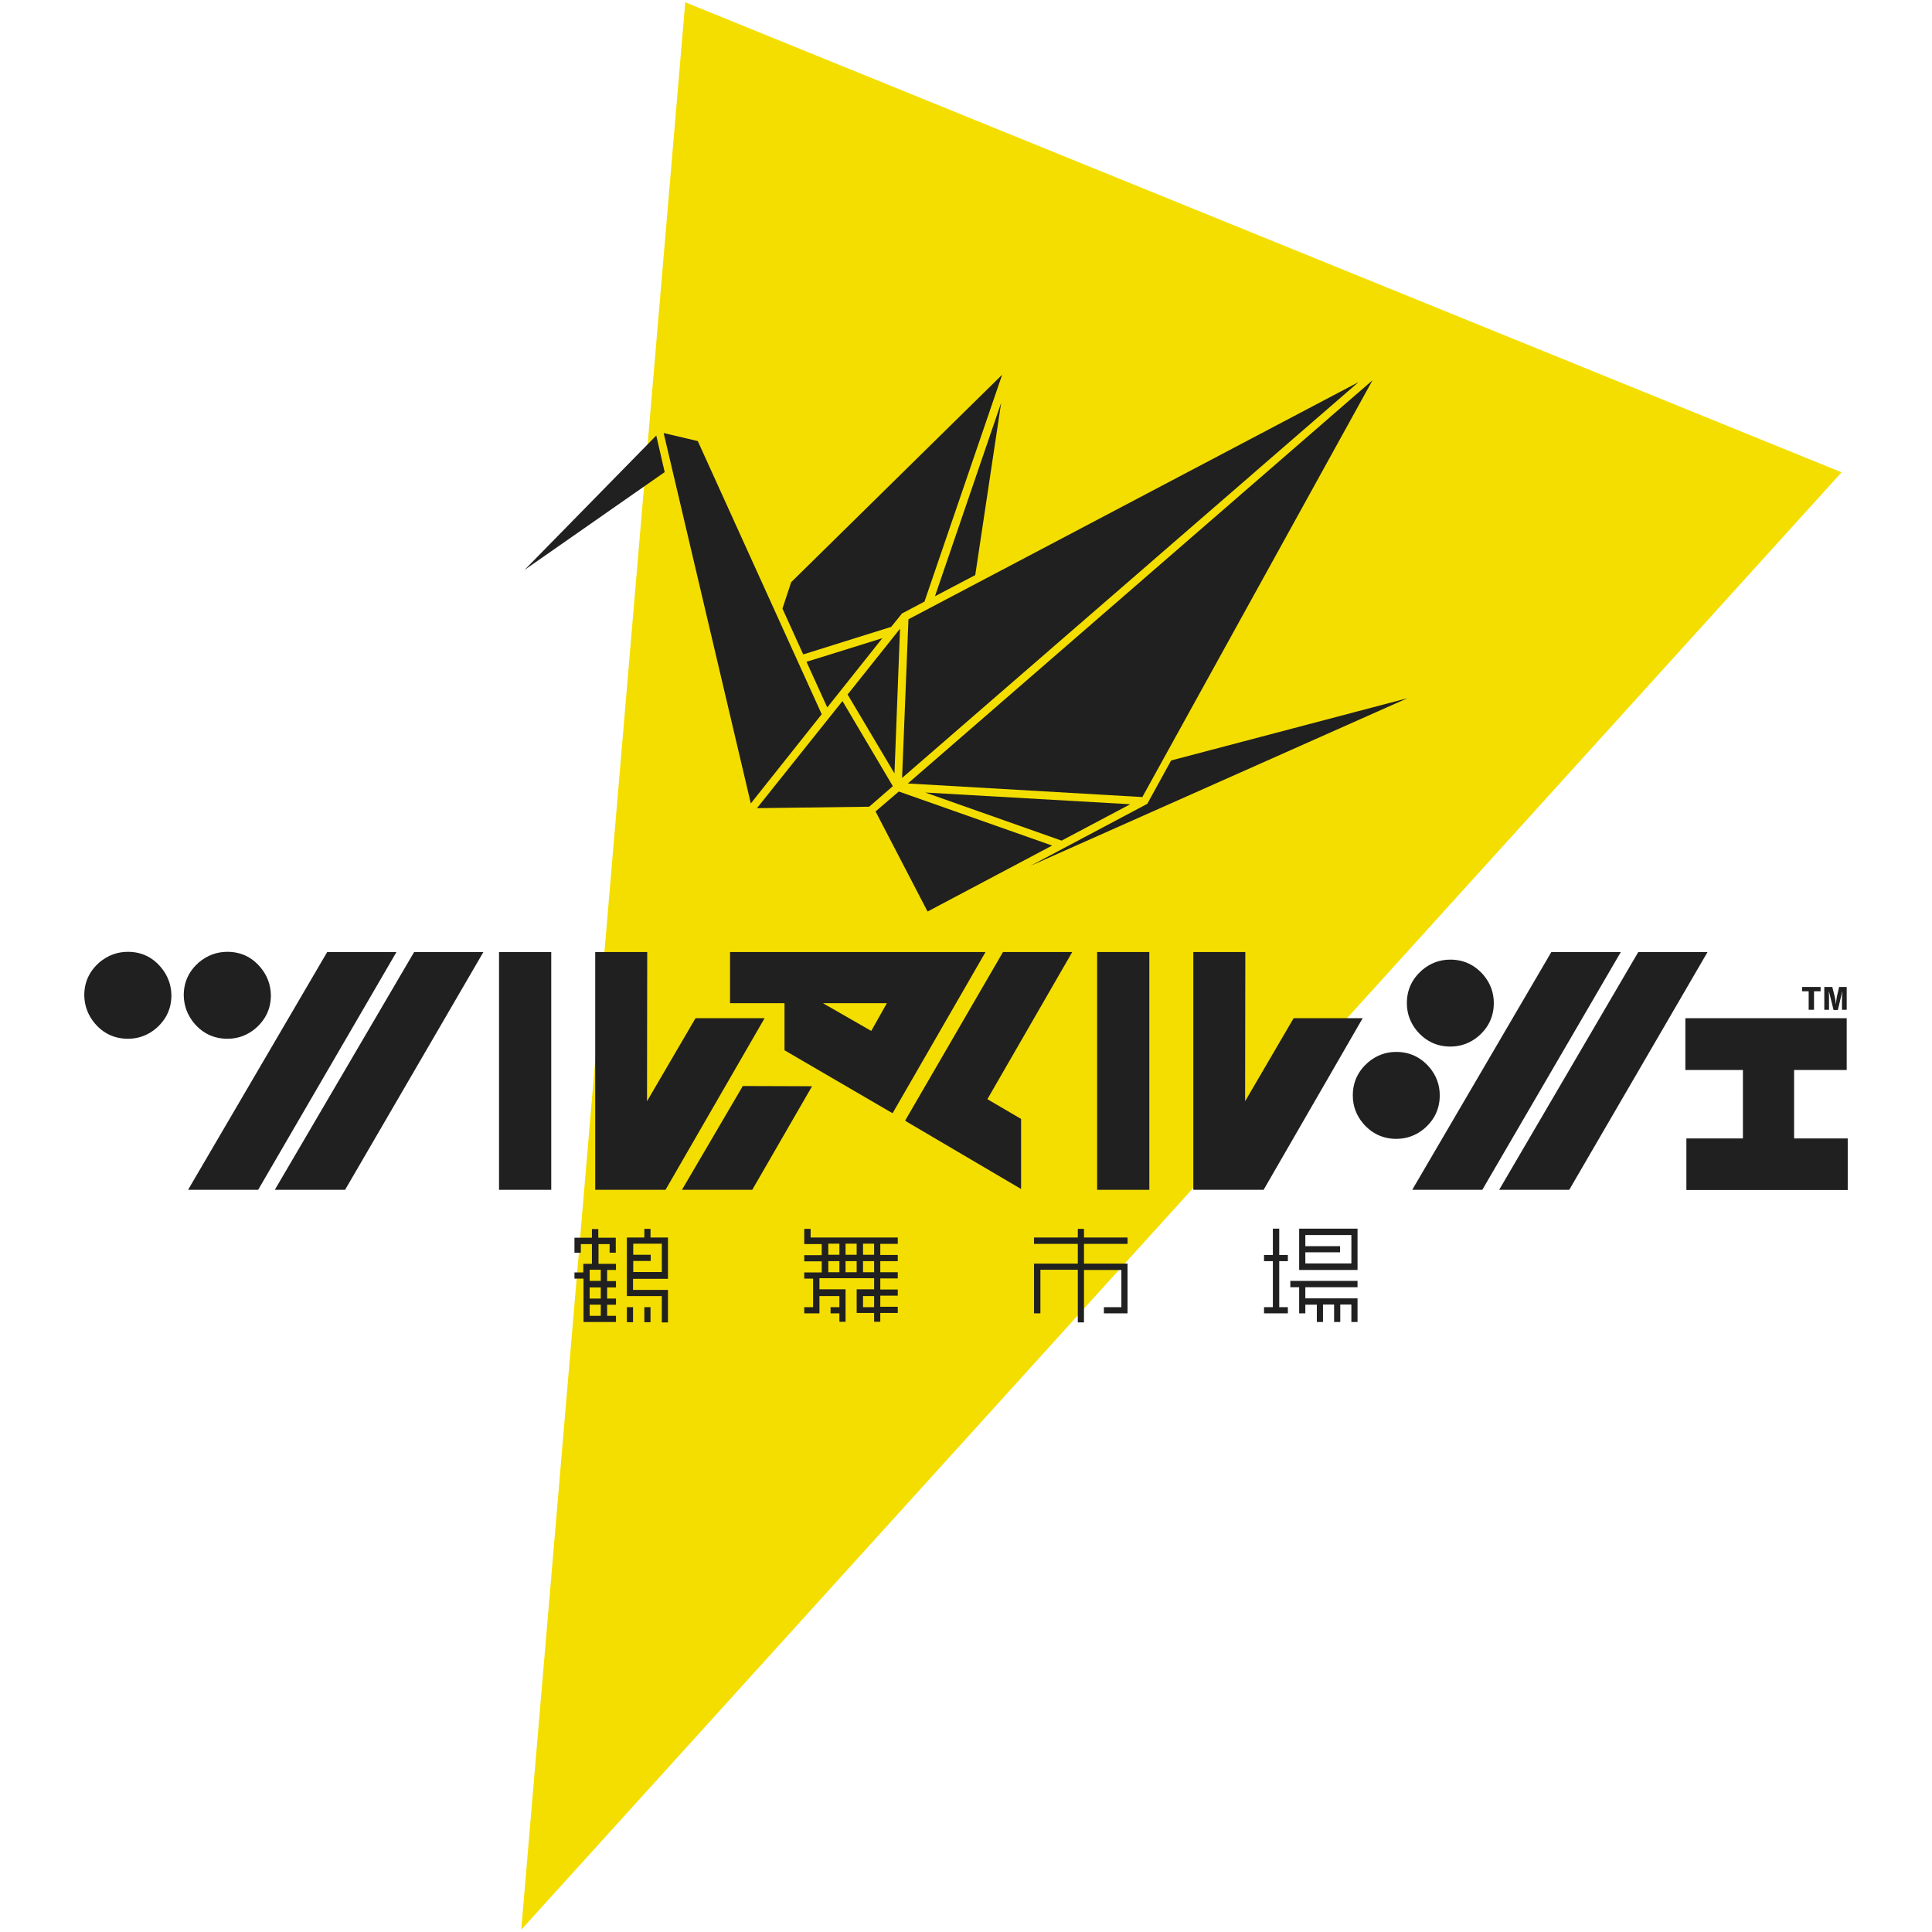
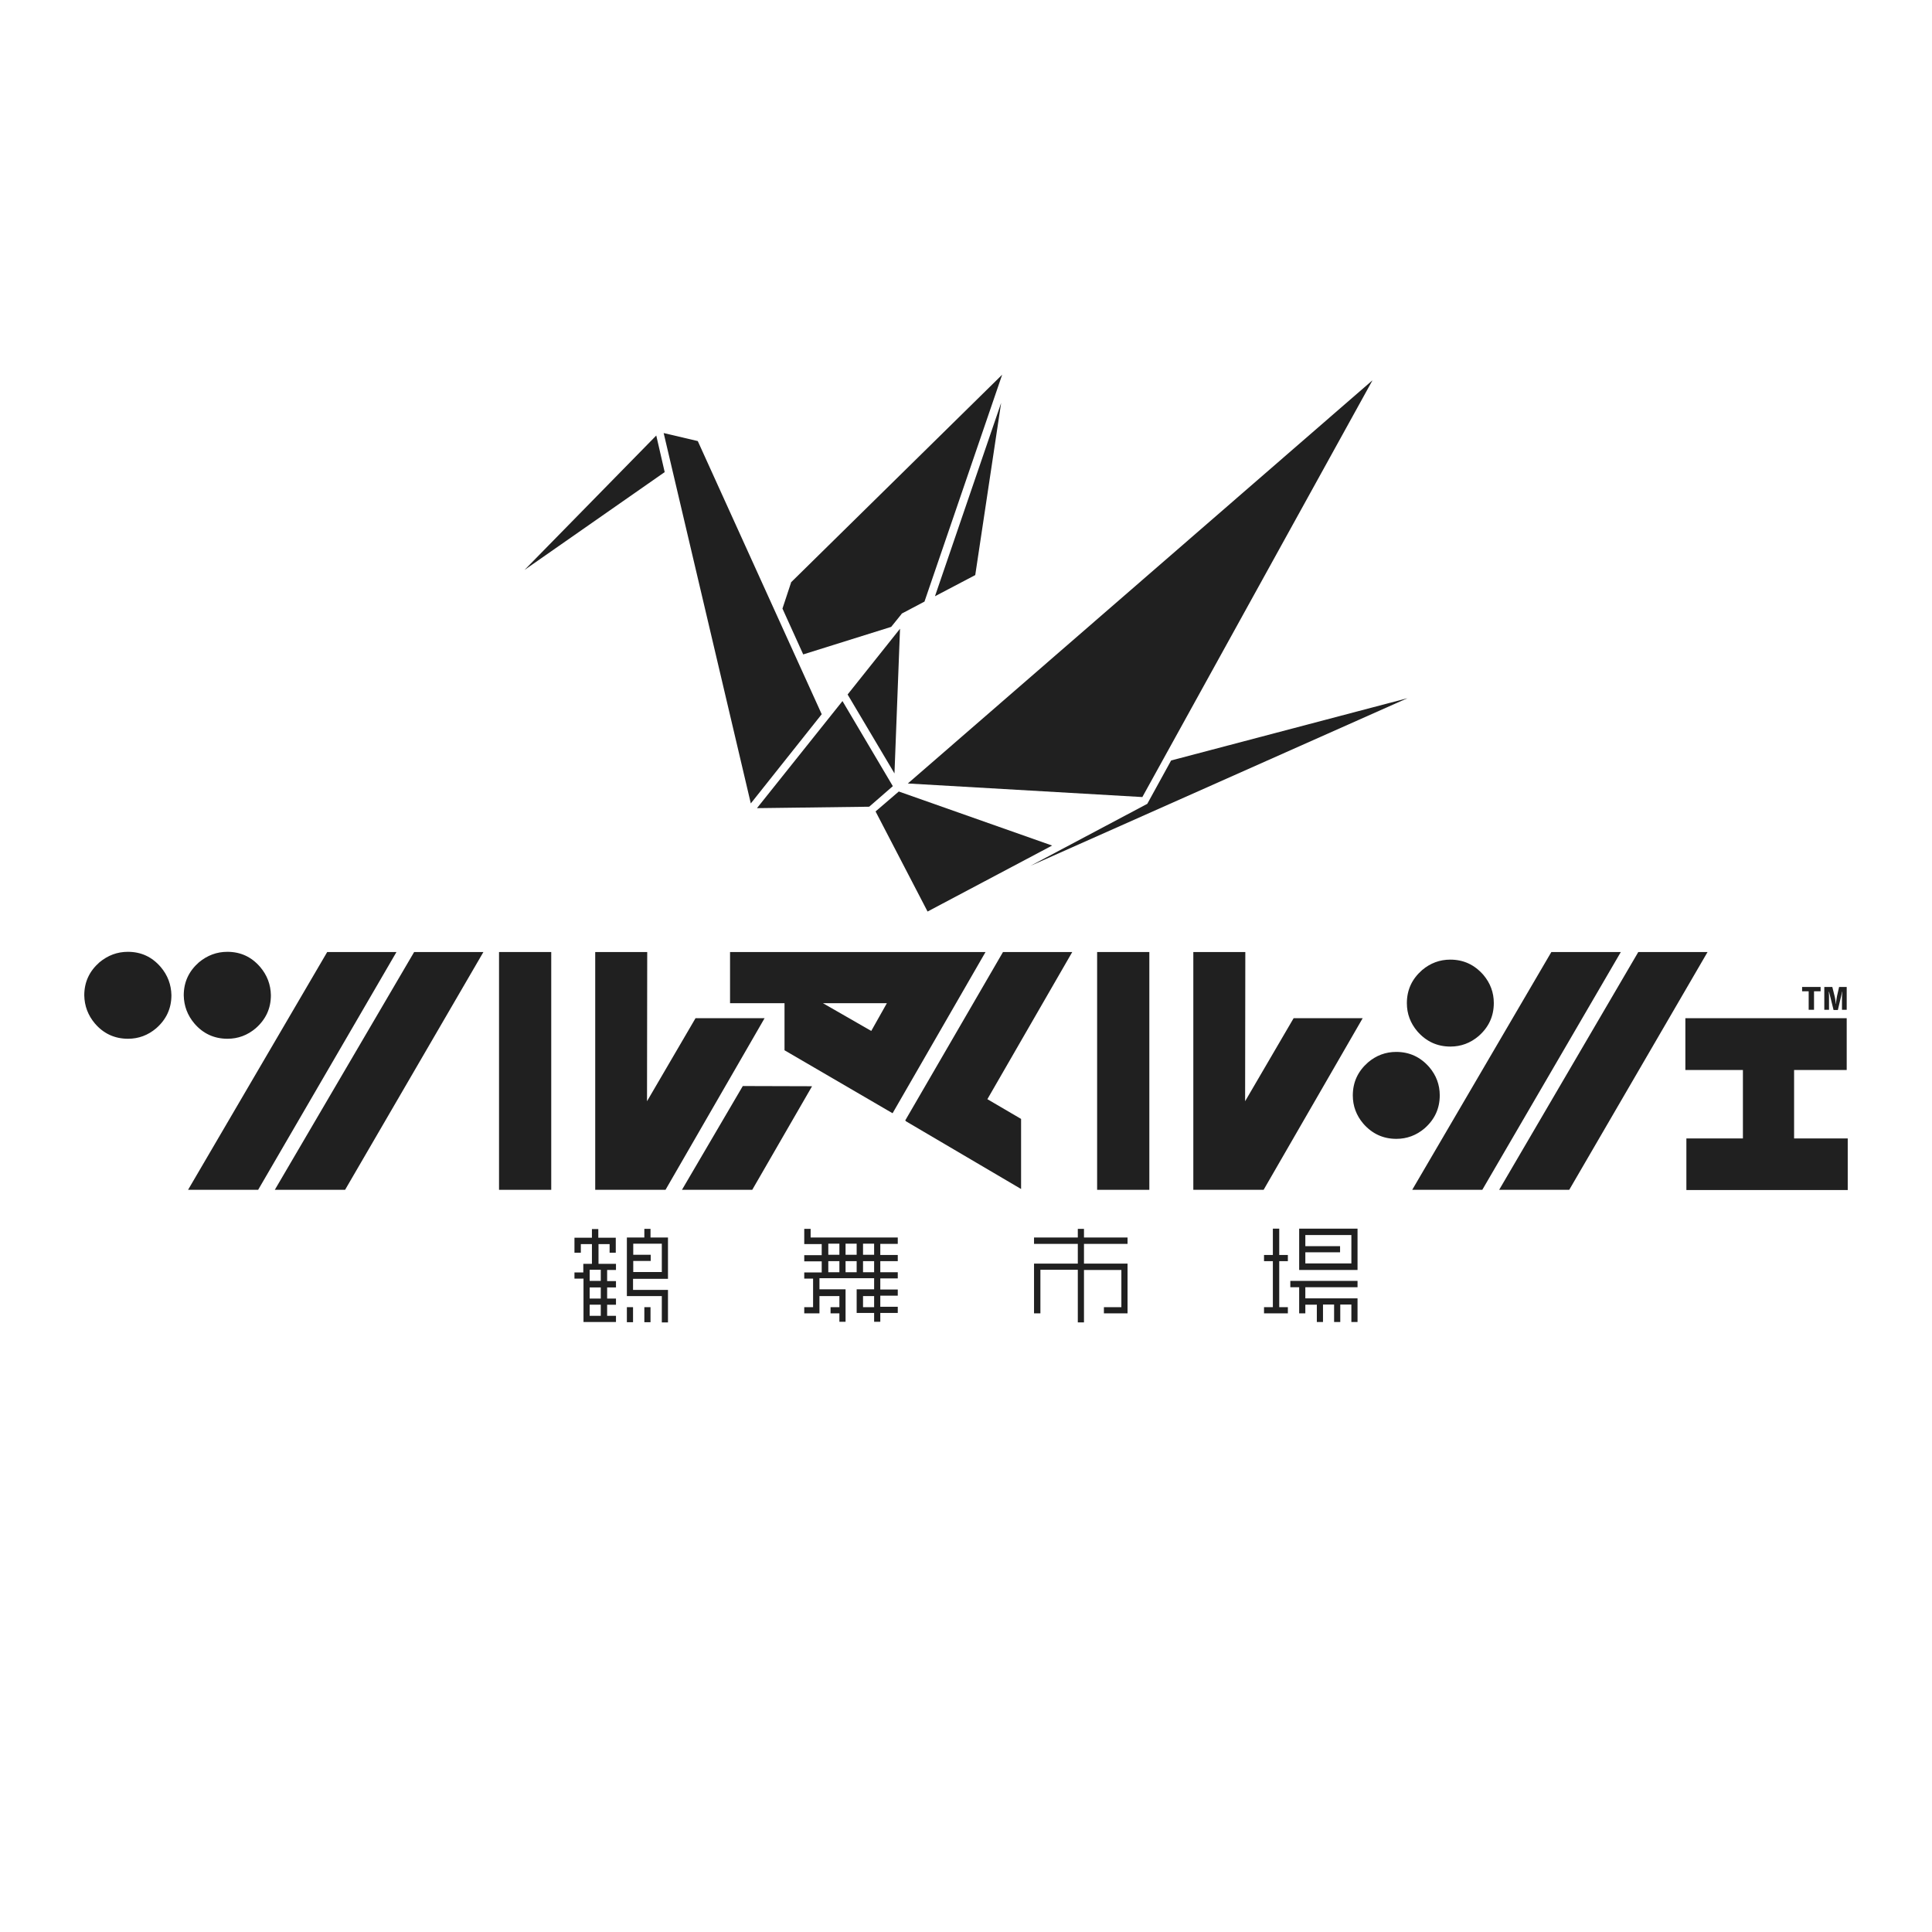
<svg xmlns="http://www.w3.org/2000/svg" id="a" data-name="レイヤー 1" width="94" height="94" viewBox="0 0 94 94">
  <defs>
    <style>
      .b {
        fill: #202020;
      }

      .c {
        fill: #f4de00;
      }
    </style>
  </defs>
-   <polygon class="c" points="33.34 .11 89.6 22.98 25.36 93.89 33.34 .11" />
  <g>
    <g>
      <polygon class="b" points="45.13 44.35 51.19 41.14 43.73 38.51 42.6 39.48 45.13 44.35" />
-       <polygon class="b" points="51.65 40.9 54.99 39.13 45.02 38.56 51.65 40.9" />
      <polygon class="b" points="42.29 39.25 43.44 38.25 40.99 34.11 36.83 39.32 42.29 39.25" />
      <polygon class="b" points="41.24 33.79 43.52 37.63 43.79 30.59 41.24 33.79" />
-       <polygon class="b" points="42.93 31.05 39.24 32.2 40.25 34.42 42.93 31.05" />
      <polygon class="b" points="31.93 21.19 25.52 27.73 32.34 22.97 31.93 21.19" />
      <polygon class="b" points="33.95 21.46 32.29 21.07 36.53 39.09 39.98 34.75 33.95 21.46" />
      <path class="b" d="M38.49,28.34l-.42,1.27,1.01,2.23,4.28-1.34.5-.62s0,0,0,0c0,0,0-.01.01-.02,0,0,0,0,.01-.01,0,0,.01,0,.02-.01,0,0,0,0,0,0l1.08-.57,3.78-11.04-10.28,10.11Z" />
      <polygon class="b" points="48.71 19.6 45.49 29.01 47.45 27.98 48.71 19.6" />
-       <polygon class="b" points="44.2 30.13 43.89 37.85 66.1 18.59 44.2 30.13" />
      <polygon class="b" points="66.78 18.5 44.17 38.12 55.58 38.78 66.78 18.5" />
      <path class="b" d="M56.98,37l-1.16,2.11s0,0,0,0c0,.01,0-.01,0,0,0,0,0,0,0,0-.01.01.01,0,0,0,0,0,0,0,0,0l-5.69,3.02,18.35-8.16-11.5,3.03Z" />
    </g>
    <g>
      <g>
        <path class="b" d="M28.38,62.21h-.43v-.3h.43v-.42h.42v-.96h-.54v.42h-.31v-.73h.85v-.42h.31v.42h.85v.73h-.3v-.42h-.54v.96h.85v.3h-.43v.54h.43v.31h-.43v.54h.43v.3h-.43v.54h.43v.3h-1.58v-2.12ZM29.23,62.32v-.54h-.54v.54h.54ZM29.23,63.18v-.54h-.54v.54h.54ZM29.23,64.02v-.54h-.54v.54h.54ZM32.2,63.06h-1.7v-2.85h.85v-.42h.3v.42h.85v2.01h-1.7v.54h1.7v1.58h-.3v-1.27ZM30.5,63.6h.3v.73h-.3v-.73ZM32.2,61.9v-1.39h-1.39v.54h.85v.3h-.85v.54h1.39ZM31.35,63.6h.3v.73h-.3v-.73Z" />
        <path class="b" d="M40.84,63.9h-.43v-.3h.43v-.54h-.97v.84h-.74v-.3h.43v-1.39h-.43v-.3h.85v-.54h-.85v-.3h.85v-.54h-.85v-.74h.31v.42h4.24v.31h-.85v.54h.85v.3h-.85v.54h.85v.3h-.85v.54h.85v.3h-.85v.54h.85v.3h-.85v.43h-.3v-.43h-.85v-1.15h.85v-.54h-2.66v.54h1.27v1.58h-.3v-.43ZM40.84,61.05v-.54h-.54v.54h.54ZM40.84,61.9v-.54h-.54v.54h.54ZM41.68,61.05v-.54h-.54v.54h.54ZM41.68,61.9v-.54h-.54v.54h.54ZM42.53,61.05v-.54h-.54v.54h.54ZM42.53,61.9v-.54h-.54v.54h.54ZM42.53,63.6v-.54h-.54v.54h.54Z" />
        <path class="b" d="M52.44,61.78h-1.82v2.12h-.31v-2.42h2.13v-.96h-2.13v-.31h2.13v-.42h.3v.42h2.12v.31h-2.12v.96h2.12v2.42h-1.15v-.3h.85v-1.81h-1.82v2.55h-.3v-2.55Z" />
        <path class="b" d="M61.5,63.6h.43v-2.24h-.43v-.3h.43v-1.28h.31v1.28h.42v.3h-.42v2.24h.42v.3h-1.16v-.3ZM64.05,63.48h-.54v.42h-.3v-1.27h-.43v-.31h3.27v.31h-2.54v.54h2.54v1.15h-.3v-.85h-.54v.85h-.3v-.85h-.54v.85h-.3v-.85ZM63.21,59.78h2.84v2.01h-2.84v-2.01ZM65.75,61.48v-1.39h-2.24v.54h1.69v.3h-1.69v.54h2.24Z" />
      </g>
      <g>
        <g>
          <path class="b" d="M4.1,48.43c0-.65.25-1.18.74-1.61.41-.34.87-.51,1.38-.51.65,0,1.18.25,1.6.74.34.4.51.86.52,1.37,0,.65-.25,1.18-.74,1.61-.4.34-.86.51-1.37.51-.65,0-1.19-.25-1.61-.74-.34-.4-.51-.86-.52-1.37Z" />
          <path class="b" d="M8.94,48.43c0-.65.25-1.18.74-1.61.41-.34.87-.51,1.38-.51.65,0,1.18.25,1.6.74.34.4.51.86.52,1.37,0,.65-.25,1.18-.74,1.61-.4.34-.86.51-1.37.51-.65,0-1.19-.25-1.61-.74-.34-.4-.51-.86-.52-1.37Z" />
          <polygon class="b" points="15.92 46.32 19.29 46.32 12.56 57.89 9.15 57.89 15.92 46.32" />
          <polygon class="b" points="20.15 46.32 23.52 46.32 16.79 57.89 13.37 57.89 20.15 46.32" />
          <rect class="b" x="24.28" y="46.32" width="2.54" height="11.57" />
          <polygon class="b" points="28.96 57.89 28.96 46.32 31.49 46.32 31.48 53.58 33.84 49.54 37.2 49.54 32.38 57.89 28.96 57.89" />
          <path class="b" d="M35.52,48.81v-2.49h12.43l-4.52,7.84h-.01s0,0,0,0l-5.25-3.06v-2.29h-2.65ZM43.15,48.81h-3.11l2.35,1.35.76-1.35ZM48.8,46.32h3.37l-4.13,7.16,1.64.96v3.41l-5.61-3.3v-.02s-.03-.01-.03-.01l4.76-8.2Z" />
          <rect class="b" x="53.38" y="46.32" width="2.54" height="11.57" />
          <polygon class="b" points="58.06 57.89 58.06 46.32 60.59 46.32 60.58 53.58 62.94 49.54 66.3 49.54 61.48 57.89 58.06 57.89" />
          <path class="b" d="M68.45,48.81c0-.65.25-1.18.74-1.61.4-.34.86-.51,1.37-.51.65,0,1.18.25,1.61.74.34.4.51.86.51,1.37,0,.65-.25,1.18-.74,1.61-.4.34-.86.51-1.37.51-.65,0-1.18-.25-1.61-.74-.34-.4-.51-.86-.51-1.37Z" />
          <path class="b" d="M65.82,53.3c0-.65.25-1.18.74-1.61.4-.34.86-.51,1.37-.51.65,0,1.18.25,1.61.74.34.4.51.86.51,1.37,0,.65-.25,1.18-.74,1.61-.4.34-.86.51-1.37.51-.65,0-1.18-.25-1.61-.74-.34-.4-.51-.86-.51-1.37Z" />
          <polygon class="b" points="75.48 46.32 78.86 46.32 72.12 57.89 68.71 57.89 75.48 46.32" />
          <polygon class="b" points="79.71 46.32 83.08 46.32 76.35 57.89 72.94 57.89 79.71 46.32" />
          <polygon class="b" points="82.05 57.9 82.05 55.39 84.8 55.39 84.8 52.06 82 52.06 82 49.54 89.85 49.54 89.85 52.06 87.29 52.06 87.29 55.39 89.9 55.39 89.9 57.9 82.05 57.9" />
          <polygon class="b" points="33.18 57.89 36.6 57.89 39.51 52.85 36.14 52.84 33.18 57.89" />
        </g>
        <g>
          <path class="b" d="M88.58,48.23h-.32v.9h-.26v-.9h-.32v-.21h.9v.21Z" />
          <path class="b" d="M89.85,48.02v1.11h-.23v-.43c0-.15,0-.3.02-.45h-.01l-.21.89h-.21l-.22-.89h-.01c.01.15.01.3.01.45v.43h-.23v-1.11h.39l.11.44c.03.11.05.27.06.38h.01c0-.11.03-.27.05-.38l.1-.44h.38Z" />
        </g>
      </g>
    </g>
  </g>
</svg>